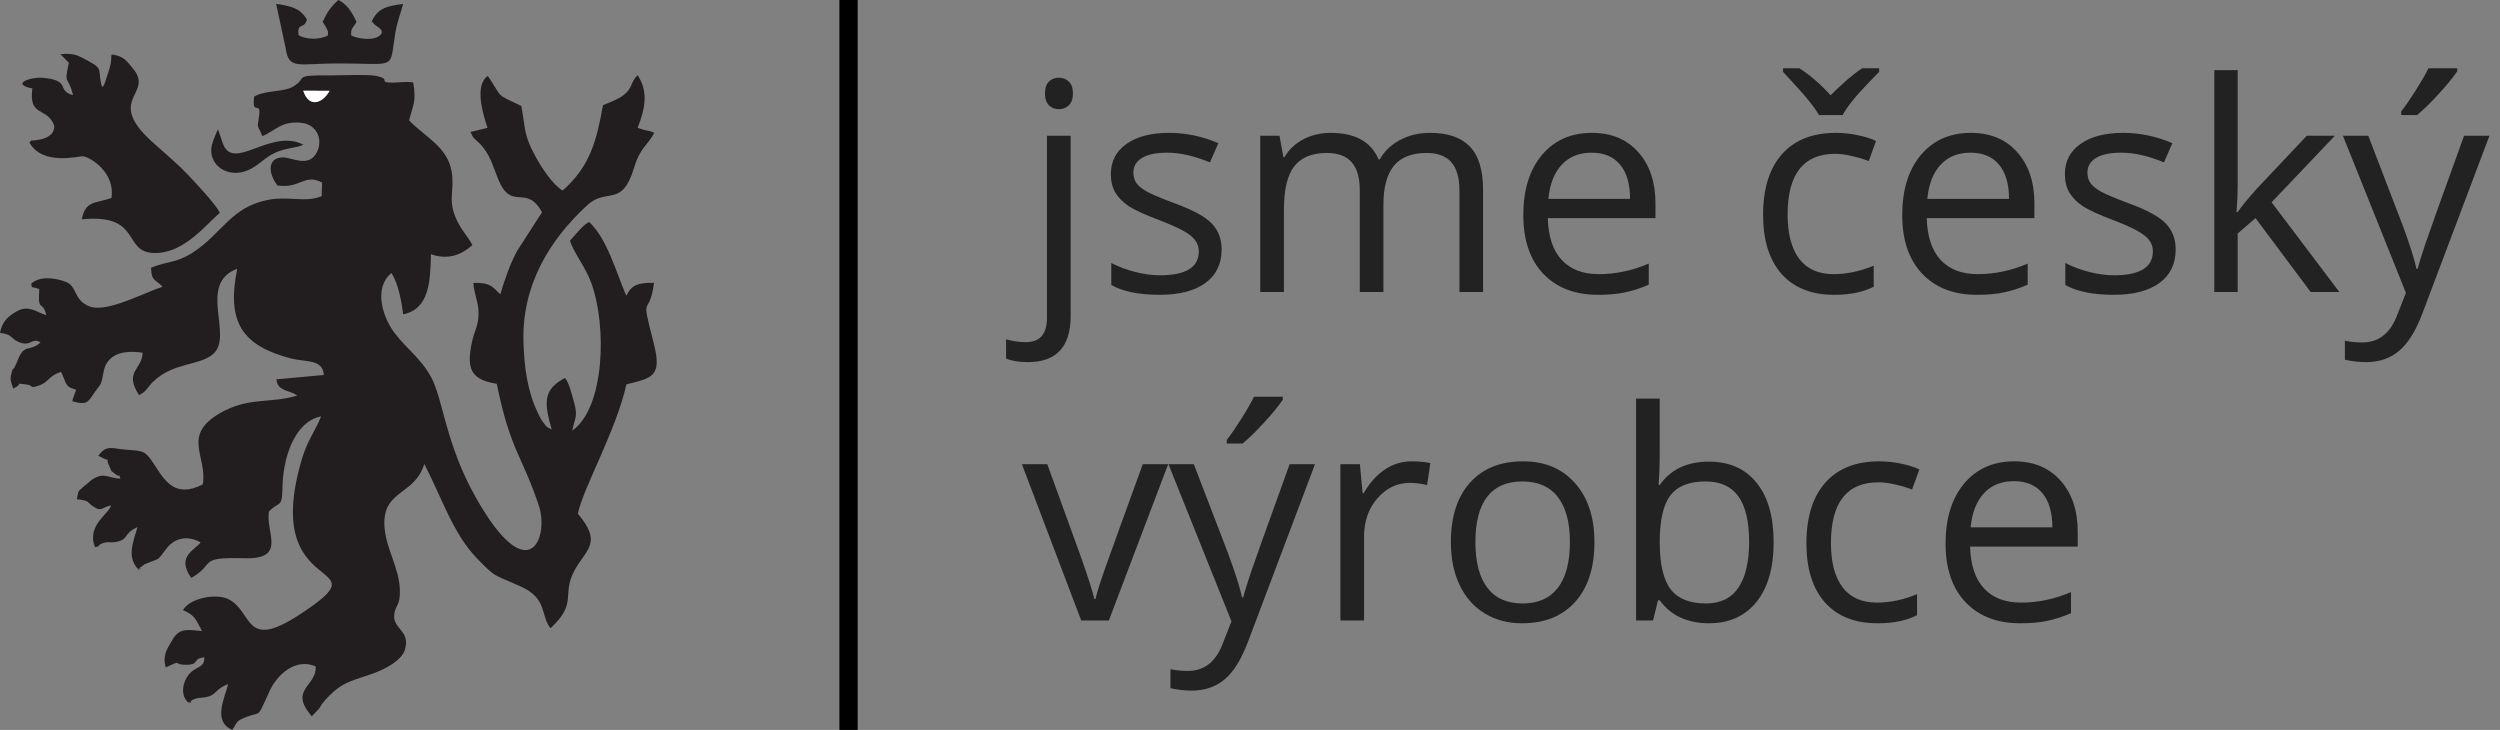
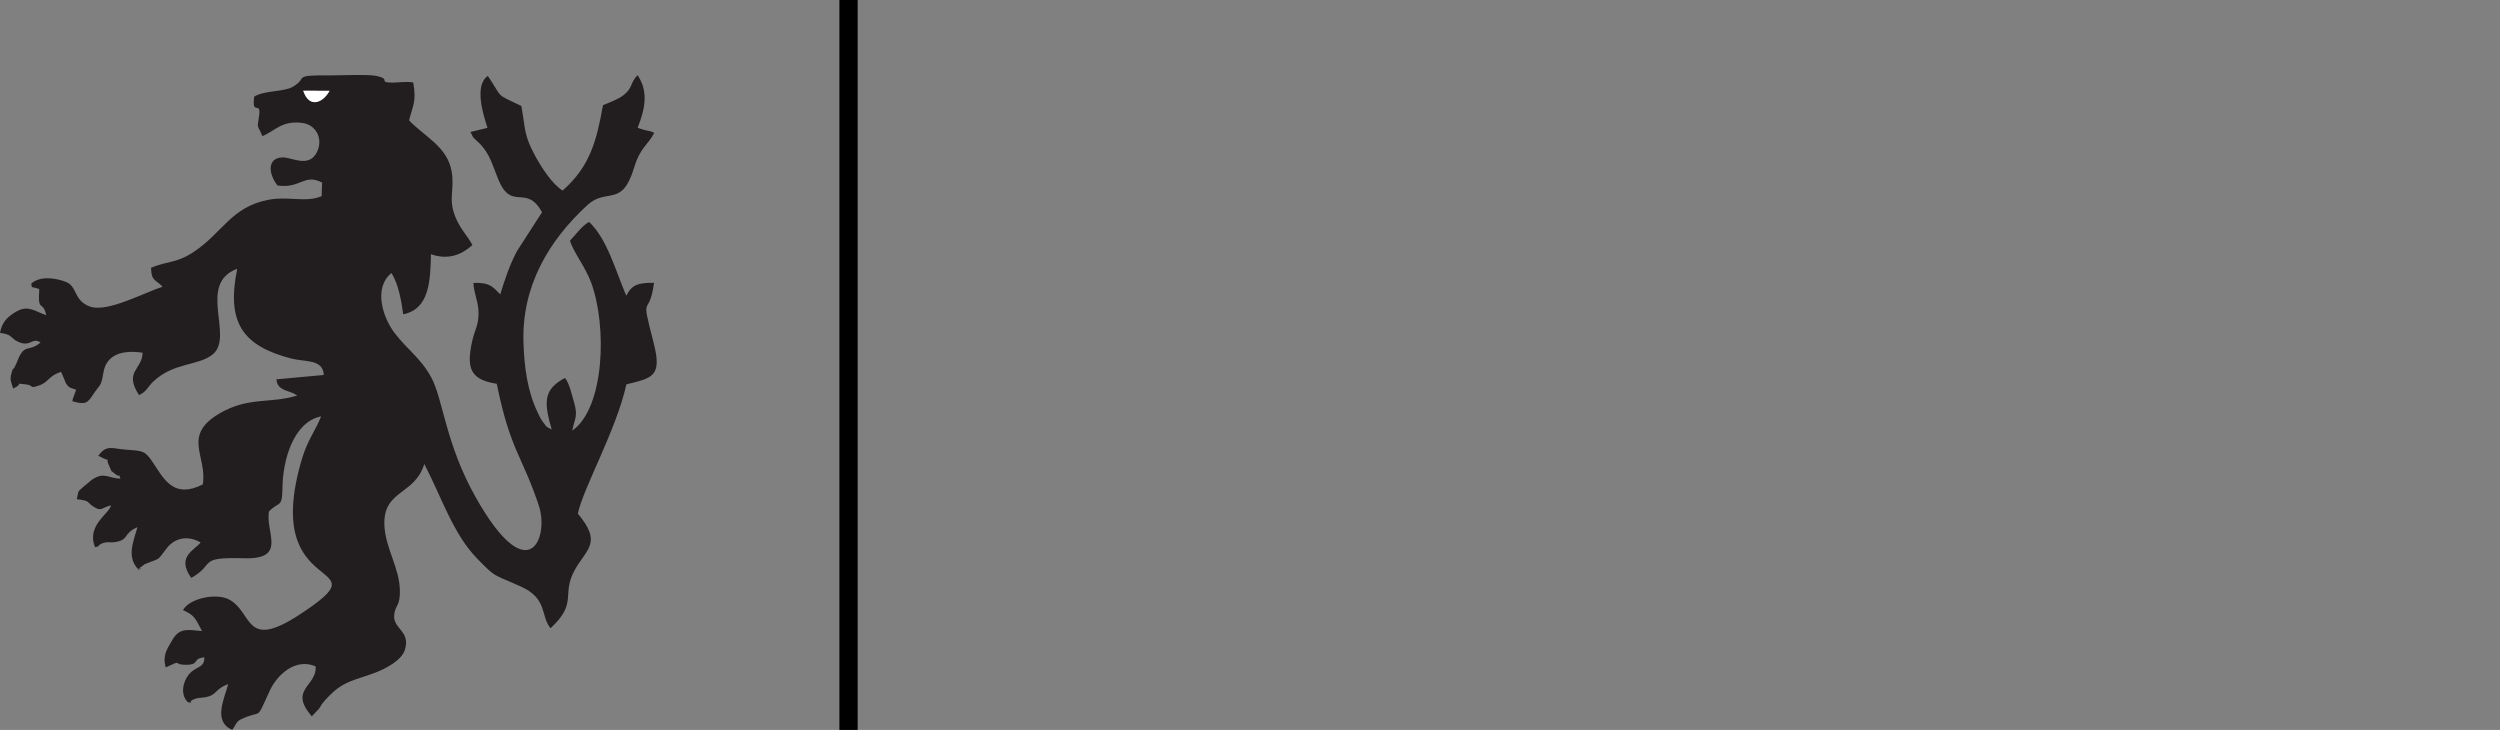
<svg xmlns="http://www.w3.org/2000/svg" width="137" height="40" viewBox="0 0 137 40" fill="none">
  <rect x="0" y="0" width="137" height="40" fill="#808080" stroke="none" />
-   <path d="M56.336 19.844C55.841 19.844 55.44 19.779 55.133 19.648V18.594C55.492 18.698 55.846 18.75 56.195 18.75C56.602 18.75 56.898 18.638 57.086 18.414C57.279 18.195 57.375 17.859 57.375 17.406V7.438H58.672V17.312C58.672 19 57.893 19.844 56.336 19.844ZM57.266 5.117C57.266 4.82 57.339 4.604 57.484 4.469C57.63 4.328 57.812 4.258 58.031 4.258C58.24 4.258 58.419 4.328 58.57 4.469C58.721 4.609 58.797 4.826 58.797 5.117C58.797 5.409 58.721 5.628 58.57 5.773C58.419 5.914 58.24 5.984 58.031 5.984C57.812 5.984 57.63 5.914 57.484 5.773C57.339 5.628 57.266 5.409 57.266 5.117ZM66.945 13.664C66.945 14.461 66.648 15.075 66.055 15.508C65.461 15.94 64.628 16.156 63.555 16.156C62.419 16.156 61.534 15.977 60.898 15.617V14.414C61.31 14.622 61.75 14.787 62.219 14.906C62.693 15.026 63.148 15.086 63.586 15.086C64.263 15.086 64.784 14.979 65.148 14.766C65.513 14.547 65.695 14.216 65.695 13.773C65.695 13.44 65.549 13.156 65.258 12.922C64.971 12.682 64.409 12.401 63.57 12.078C62.773 11.781 62.206 11.523 61.867 11.305C61.534 11.081 61.284 10.828 61.117 10.547C60.956 10.266 60.875 9.93 60.875 9.539C60.875 8.841 61.159 8.292 61.727 7.891C62.294 7.484 63.073 7.281 64.062 7.281C64.984 7.281 65.885 7.469 66.766 7.844L66.305 8.898C65.445 8.544 64.667 8.367 63.969 8.367C63.354 8.367 62.891 8.464 62.578 8.656C62.266 8.849 62.109 9.115 62.109 9.453C62.109 9.682 62.167 9.878 62.281 10.039C62.401 10.2 62.591 10.354 62.852 10.5C63.112 10.646 63.612 10.857 64.352 11.133C65.367 11.503 66.052 11.875 66.406 12.25C66.766 12.625 66.945 13.096 66.945 13.664ZM79.977 16V10.43C79.977 9.747 79.831 9.237 79.539 8.898C79.247 8.555 78.794 8.383 78.18 8.383C77.372 8.383 76.776 8.615 76.391 9.078C76.005 9.542 75.812 10.255 75.812 11.219V16H74.516V10.43C74.516 9.747 74.37 9.237 74.078 8.898C73.787 8.555 73.331 8.383 72.711 8.383C71.898 8.383 71.302 8.628 70.922 9.117C70.547 9.602 70.359 10.398 70.359 11.508V16H69.062V7.438H70.117L70.328 8.609H70.391C70.635 8.193 70.979 7.867 71.422 7.633C71.87 7.398 72.37 7.281 72.922 7.281C74.26 7.281 75.135 7.766 75.547 8.734H75.609C75.865 8.286 76.234 7.932 76.719 7.672C77.203 7.411 77.755 7.281 78.375 7.281C79.344 7.281 80.068 7.531 80.547 8.031C81.031 8.526 81.273 9.32 81.273 10.414V16H79.977ZM87.57 16.156C86.305 16.156 85.305 15.771 84.57 15C83.841 14.229 83.477 13.159 83.477 11.789C83.477 10.409 83.815 9.312 84.492 8.5C85.174 7.688 86.088 7.281 87.234 7.281C88.307 7.281 89.156 7.635 89.781 8.344C90.406 9.047 90.719 9.977 90.719 11.133V11.953H84.82C84.846 12.958 85.099 13.721 85.578 14.242C86.062 14.763 86.742 15.023 87.617 15.023C88.539 15.023 89.451 14.831 90.352 14.445V15.602C89.893 15.8 89.458 15.94 89.047 16.023C88.641 16.112 88.148 16.156 87.57 16.156ZM87.219 8.367C86.531 8.367 85.982 8.591 85.57 9.039C85.164 9.487 84.924 10.107 84.852 10.898H89.328C89.328 10.081 89.146 9.456 88.781 9.023C88.417 8.586 87.896 8.367 87.219 8.367ZM100.516 16.156C99.276 16.156 98.315 15.776 97.633 15.016C96.956 14.25 96.617 13.169 96.617 11.773C96.617 10.341 96.961 9.234 97.648 8.453C98.341 7.672 99.326 7.281 100.602 7.281C101.013 7.281 101.424 7.326 101.836 7.414C102.247 7.503 102.57 7.607 102.805 7.727L102.406 8.828C102.12 8.714 101.807 8.62 101.469 8.547C101.13 8.469 100.831 8.43 100.57 8.43C98.831 8.43 97.961 9.539 97.961 11.758C97.961 12.81 98.172 13.617 98.594 14.18C99.021 14.742 99.651 15.023 100.484 15.023C101.198 15.023 101.93 14.87 102.68 14.562V15.711C102.107 16.008 101.385 16.156 100.516 16.156ZM97.711 3.742H98.609C99.203 4.128 99.773 4.62 100.32 5.219C100.997 4.542 101.573 4.049 102.047 3.742H102.977V3.938L102.461 4.469C101.711 5.24 101.216 5.852 100.977 6.305H99.68C99.56 6.091 99.367 5.82 99.102 5.492C98.836 5.164 98.372 4.646 97.711 3.938V3.742ZM108.336 16.156C107.07 16.156 106.07 15.771 105.336 15C104.607 14.229 104.242 13.159 104.242 11.789C104.242 10.409 104.581 9.312 105.258 8.5C105.94 7.688 106.854 7.281 108 7.281C109.073 7.281 109.922 7.635 110.547 8.344C111.172 9.047 111.484 9.977 111.484 11.133V11.953H105.586C105.612 12.958 105.865 13.721 106.344 14.242C106.828 14.763 107.508 15.023 108.383 15.023C109.305 15.023 110.216 14.831 111.117 14.445V15.602C110.659 15.8 110.224 15.94 109.812 16.023C109.406 16.112 108.914 16.156 108.336 16.156ZM107.984 8.367C107.297 8.367 106.747 8.591 106.336 9.039C105.93 9.487 105.69 10.107 105.617 10.898H110.094C110.094 10.081 109.911 9.456 109.547 9.023C109.182 8.586 108.661 8.367 107.984 8.367ZM119.227 13.664C119.227 14.461 118.93 15.075 118.336 15.508C117.742 15.94 116.909 16.156 115.836 16.156C114.701 16.156 113.815 15.977 113.18 15.617V14.414C113.591 14.622 114.031 14.787 114.5 14.906C114.974 15.026 115.43 15.086 115.867 15.086C116.544 15.086 117.065 14.979 117.43 14.766C117.794 14.547 117.977 14.216 117.977 13.773C117.977 13.44 117.831 13.156 117.539 12.922C117.253 12.682 116.69 12.401 115.852 12.078C115.055 11.781 114.487 11.523 114.148 11.305C113.815 11.081 113.565 10.828 113.398 10.547C113.237 10.266 113.156 9.93 113.156 9.539C113.156 8.841 113.44 8.292 114.008 7.891C114.576 7.484 115.354 7.281 116.344 7.281C117.266 7.281 118.167 7.469 119.047 7.844L118.586 8.898C117.727 8.544 116.948 8.367 116.25 8.367C115.635 8.367 115.172 8.464 114.859 8.656C114.547 8.849 114.391 9.115 114.391 9.453C114.391 9.682 114.448 9.878 114.562 10.039C114.682 10.2 114.872 10.354 115.133 10.5C115.393 10.646 115.893 10.857 116.633 11.133C117.648 11.503 118.333 11.875 118.688 12.25C119.047 12.625 119.227 13.096 119.227 13.664ZM122.625 11.617C122.849 11.3 123.19 10.883 123.648 10.367L126.414 7.438H127.953L124.484 11.086L128.195 16H126.625L123.602 11.953L122.625 12.797V16H121.344V3.844H122.625V10.289C122.625 10.575 122.604 11.018 122.562 11.617H122.625ZM128.391 7.438H129.781L131.656 12.32C132.068 13.435 132.323 14.24 132.422 14.734H132.484C132.552 14.469 132.693 14.016 132.906 13.375C133.125 12.729 133.833 10.75 135.031 7.438H136.422L132.742 17.188C132.378 18.151 131.951 18.833 131.461 19.234C130.977 19.641 130.38 19.844 129.672 19.844C129.276 19.844 128.885 19.799 128.5 19.711V18.672C128.786 18.734 129.107 18.766 129.461 18.766C130.352 18.766 130.987 18.266 131.367 17.266L131.844 16.047L128.391 7.438ZM131.586 6.109C131.836 5.786 132.104 5.396 132.391 4.938C132.682 4.479 132.911 4.081 133.078 3.742H134.656V3.906C134.427 4.245 134.086 4.661 133.633 5.156C133.18 5.651 132.786 6.034 132.453 6.305H131.586V6.109ZM59.25 34L56 25.438H57.391L59.234 30.516C59.651 31.703 59.896 32.474 59.969 32.828H60.031C60.089 32.552 60.268 31.982 60.57 31.117C60.878 30.247 61.562 28.354 62.625 25.438H64.016L60.766 34H59.25ZM64.031 25.438H65.422L67.297 30.32C67.708 31.435 67.963 32.24 68.062 32.734H68.125C68.193 32.469 68.333 32.016 68.547 31.375C68.766 30.729 69.474 28.75 70.672 25.438H72.062L68.383 35.188C68.018 36.151 67.591 36.833 67.102 37.234C66.617 37.641 66.021 37.844 65.312 37.844C64.917 37.844 64.526 37.8 64.141 37.711V36.672C64.427 36.734 64.747 36.766 65.102 36.766C65.992 36.766 66.628 36.266 67.008 35.266L67.484 34.047L64.031 25.438ZM67.227 24.109C67.477 23.787 67.745 23.396 68.031 22.938C68.323 22.479 68.552 22.081 68.719 21.742H70.297V21.906C70.068 22.245 69.727 22.662 69.273 23.156C68.82 23.651 68.427 24.034 68.094 24.305H67.227V24.109ZM77.359 25.281C77.74 25.281 78.081 25.312 78.383 25.375L78.203 26.578C77.849 26.5 77.537 26.461 77.266 26.461C76.573 26.461 75.979 26.742 75.484 27.305C74.995 27.867 74.75 28.568 74.75 29.406V34H73.453V25.438H74.523L74.672 27.023H74.734C75.052 26.466 75.435 26.037 75.883 25.734C76.331 25.432 76.823 25.281 77.359 25.281ZM87.375 29.711C87.375 31.107 87.023 32.198 86.32 32.984C85.617 33.766 84.646 34.156 83.406 34.156C82.641 34.156 81.961 33.977 81.367 33.617C80.773 33.258 80.315 32.742 79.992 32.07C79.669 31.398 79.508 30.612 79.508 29.711C79.508 28.315 79.857 27.229 80.555 26.453C81.253 25.672 82.221 25.281 83.461 25.281C84.659 25.281 85.609 25.68 86.312 26.477C87.021 27.273 87.375 28.352 87.375 29.711ZM80.852 29.711C80.852 30.805 81.07 31.638 81.508 32.211C81.945 32.784 82.588 33.07 83.438 33.07C84.287 33.07 84.93 32.786 85.367 32.219C85.81 31.646 86.031 30.81 86.031 29.711C86.031 28.622 85.81 27.797 85.367 27.234C84.93 26.667 84.281 26.383 83.422 26.383C82.573 26.383 81.932 26.662 81.5 27.219C81.068 27.776 80.852 28.607 80.852 29.711ZM93.641 25.297C94.766 25.297 95.638 25.682 96.258 26.453C96.883 27.219 97.195 28.305 97.195 29.711C97.195 31.117 96.88 32.211 96.25 32.992C95.625 33.768 94.755 34.156 93.641 34.156C93.083 34.156 92.573 34.055 92.109 33.852C91.651 33.643 91.266 33.325 90.953 32.898H90.859L90.586 34H89.656V21.844H90.953V24.797C90.953 25.458 90.932 26.052 90.891 26.578H90.953C91.557 25.724 92.453 25.297 93.641 25.297ZM93.453 26.383C92.568 26.383 91.93 26.638 91.539 27.148C91.148 27.654 90.953 28.508 90.953 29.711C90.953 30.914 91.154 31.776 91.555 32.297C91.956 32.812 92.599 33.07 93.484 33.07C94.281 33.07 94.875 32.781 95.266 32.203C95.656 31.62 95.852 30.784 95.852 29.695C95.852 28.581 95.656 27.75 95.266 27.203C94.875 26.656 94.271 26.383 93.453 26.383ZM102.891 34.156C101.651 34.156 100.69 33.776 100.008 33.016C99.331 32.25 98.992 31.169 98.992 29.773C98.992 28.341 99.336 27.234 100.023 26.453C100.716 25.672 101.701 25.281 102.977 25.281C103.388 25.281 103.799 25.326 104.211 25.414C104.622 25.503 104.945 25.607 105.18 25.727L104.781 26.828C104.495 26.713 104.182 26.62 103.844 26.547C103.505 26.469 103.206 26.43 102.945 26.43C101.206 26.43 100.336 27.539 100.336 29.758C100.336 30.81 100.547 31.617 100.969 32.18C101.396 32.742 102.026 33.023 102.859 33.023C103.573 33.023 104.305 32.87 105.055 32.562V33.711C104.482 34.008 103.76 34.156 102.891 34.156ZM110.711 34.156C109.445 34.156 108.445 33.771 107.711 33C106.982 32.229 106.617 31.159 106.617 29.789C106.617 28.409 106.956 27.312 107.633 26.5C108.315 25.688 109.229 25.281 110.375 25.281C111.448 25.281 112.297 25.635 112.922 26.344C113.547 27.047 113.859 27.977 113.859 29.133V29.953H107.961C107.987 30.958 108.24 31.721 108.719 32.242C109.203 32.763 109.883 33.023 110.758 33.023C111.68 33.023 112.591 32.831 113.492 32.445V33.602C113.034 33.8 112.599 33.94 112.188 34.023C111.781 34.112 111.289 34.156 110.711 34.156ZM110.359 26.367C109.672 26.367 109.122 26.591 108.711 27.039C108.305 27.487 108.065 28.107 107.992 28.898H112.469C112.469 28.081 112.286 27.456 111.922 27.023C111.557 26.586 111.036 26.367 110.359 26.367Z" fill="#222222" />
  <g clip-path="url(#clip0_12_73)">
    <path fill-rule="evenodd" clip-rule="evenodd" d="M18.059 4.977C17.703 5.631 16.95 5.967 16.615 4.971L18.059 4.977ZM22.096 17.223C23.519 16.939 23.584 15.431 23.617 13.931C24.561 14.264 25.291 13.96 25.888 13.433C25.626 12.922 25.206 12.544 24.937 11.845C24.554 10.851 24.921 10.386 24.75 9.399C24.512 8.029 23.275 7.495 22.418 6.599C22.608 5.807 22.838 5.591 22.644 4.514C22.084 4.448 21.803 4.546 21.372 4.524C20.756 4.493 21.432 4.334 20.633 4.161C20.178 4.063 18.586 4.136 18.011 4.132C15.96 4.118 16.928 4.251 16.037 4.761C15.553 5.039 14.525 4.947 13.933 5.288C13.774 6.411 14.332 5.464 14.196 6.364C14.081 7.128 14.11 6.779 14.377 7.464C15.129 7.137 15.443 6.601 16.553 6.734C17.318 6.826 17.732 7.608 17.365 8.341C16.928 9.216 15.986 8.62 15.502 8.626C14.619 8.639 14.708 9.529 15.206 10.166C16.479 10.349 16.662 9.489 17.652 10.006L17.624 10.748C16.776 11.121 15.802 10.736 14.698 10.951C12.666 11.348 12.207 12.736 10.648 13.783C9.682 14.432 9.275 14.272 8.278 14.671C8.29 15.432 8.532 15.301 8.91 15.716C7.939 16.013 5.87 17.153 4.92 16.797C4.024 16.462 4.243 15.694 3.621 15.452C2.991 15.207 2.172 15.123 1.712 15.541C1.776 15.843 1.647 15.664 2.153 15.839C2.058 17.185 2.335 16.398 2.538 17.272C2.01 17.111 1.576 16.707 0.964 17.037C0.443 17.317 0.11 17.632 0 18.238C0.026 18.253 0.071 18.252 0.088 18.254C0.722 18.355 0.548 18.538 1.02 18.741C1.693 19.03 1.753 18.465 2.224 18.767C1.565 19.325 1.37 18.791 0.983 19.705C0.866 19.98 0.935 19.851 0.819 20.081C0.628 20.458 0.796 19.907 0.636 20.432C0.521 20.812 0.611 20.915 0.721 21.289C1.337 21.02 0.736 20.985 1.45 21.069C1.895 21.122 1.549 21.342 2.213 21.096C2.644 20.937 2.701 20.573 3.345 20.38C3.366 20.404 3.38 20.448 3.389 20.466L3.616 21.01C3.778 21.256 3.848 21.253 4.174 21.355L3.991 21.859C3.987 21.871 3.979 21.941 3.976 21.926C3.974 21.913 3.964 21.967 3.965 21.988C4.706 22.204 4.799 22.078 5.12 21.595C5.501 21.021 5.53 21.227 5.672 20.398C5.841 19.409 6.731 19.167 7.812 19.329C7.809 20.255 6.768 20.337 7.617 21.649C8.008 21.489 8.11 21.182 8.396 20.912C9.525 19.841 10.88 20.06 11.659 19.419C12.847 18.44 10.782 15.553 13.001 14.728C12.389 17.697 13.312 18.953 15.953 19.645C16.718 19.846 17.699 19.664 17.745 20.548L15.146 20.788C15.208 21.331 15.596 21.357 16.029 21.532C16.054 21.542 16.099 21.566 16.118 21.574L16.288 21.674C14.809 22.137 13.615 21.717 12.007 22.67C9.96 23.884 11.369 25 11.113 26.546C9.527 27.347 8.996 26.277 8.387 25.355C7.955 24.701 7.842 24.709 6.933 24.645C6.152 24.59 5.845 24.34 5.388 24.977C6.286 25.459 5.654 24.869 6.016 25.606C6.188 25.956 5.976 25.69 6.315 25.974C6.651 26.255 6.432 25.795 6.602 26.232C5.909 26.205 5.712 25.845 5.052 26.278L4.542 26.699C4.237 26.991 4.324 26.836 4.21 27.356L4.484 27.394C4.907 27.472 4.771 27.524 5.082 27.735C5.56 28.059 5.516 27.846 6.076 27.69C6.046 28.116 4.703 28.783 5.212 29.987C5.546 29.913 5.281 29.939 5.534 29.809C5.896 29.623 5.987 29.794 6.462 29.676C7.052 29.53 6.772 29.218 7.533 28.89C7.288 29.734 6.94 30.524 7.573 31.196C8.16 30.978 7.124 31.473 7.796 31.02C8.002 30.881 7.805 30.971 8.044 30.873C8.868 30.538 8.551 30.782 9.169 30.007C9.619 29.442 10.352 29.348 10.994 29.728C10.658 30.153 9.648 30.504 10.481 31.668C11.859 30.899 10.757 30.518 13.392 30.593C15.768 30.661 14.522 29.138 14.742 28.027C15.31 27.433 15.467 27.882 15.48 26.701C15.495 25.284 16.049 23.129 17.596 22.817C17.301 23.579 16.862 24.1 16.558 25.111C14.158 33.09 21.34 30.457 16.414 33.682C13.35 35.688 13.885 33.515 12.521 32.837C11.828 32.492 10.386 32.785 10.028 33.434L10.239 33.535C10.711 33.775 10.787 34.059 11.07 34.583C10.285 34.508 9.833 34.395 9.452 35.059C9.161 35.568 8.896 35.888 9.079 36.574C10.088 36.105 9.392 36.439 10.221 36.43C10.958 36.422 10.521 36.087 11.197 36.021C11.224 36.633 10.693 36.5 10.325 36.989C9.988 37.438 9.894 38.109 10.306 38.488C10.778 38.522 10.243 38.517 10.544 38.359C10.87 38.189 11.052 38.288 11.483 38.148C11.852 38.026 11.867 37.72 12.509 37.485C12.272 38.345 11.671 39.537 12.727 40C12.891 39.78 12.953 39.541 13.171 39.435C14.419 38.825 13.971 39.627 14.778 37.859C15.152 37.042 16.142 36.026 17.297 36.516C17.375 37.621 15.795 37.762 17.087 39.256L17.478 38.842C17.627 38.629 17.547 38.694 17.746 38.452C17.942 38.215 18.252 37.913 18.482 37.737C19.061 37.294 19.802 37.151 20.528 36.876C21.148 36.64 22.003 36.193 22.186 35.612C22.525 34.532 21.461 34.47 21.612 33.616C21.699 33.123 21.924 33.188 21.914 32.379C21.897 31.113 21.126 30.062 21.066 28.802C20.973 26.83 22.721 27.16 23.251 25.425C24.2 27.251 24.828 29.248 26.134 30.594C27.198 31.69 26.975 31.434 28.557 32.149C30.016 32.808 29.615 33.751 30.169 34.429C31.705 33 30.724 32.605 31.511 31.21C32.155 30.067 33.011 29.743 31.666 28.149C31.96 26.732 33.772 23.58 34.325 21.064C35.716 20.712 36.304 20.669 35.824 18.805C35.056 15.83 35.56 17.572 35.84 15.498C34.979 15.496 34.636 15.589 34.318 16.204C33.726 14.812 33.269 13.087 32.283 12.163C31.912 12.347 31.521 12.894 31.234 13.192C31.421 13.815 32.069 14.607 32.394 15.482C33.269 17.842 33.147 22.349 31.361 23.598C31.499 22.888 31.691 22.821 31.443 21.997C31.329 21.619 31.206 21.013 30.962 20.712C29.728 21.356 29.827 22.096 30.232 23.536C29.89 23.34 30.038 23.495 29.758 23.132C29.646 22.986 29.581 22.845 29.476 22.63C28.9 21.446 28.728 20.104 28.686 18.768C28.588 15.69 30.059 13.204 32.172 11.253C33.258 10.25 34.072 11.417 34.745 9.199C35.099 8.032 35.511 7.965 35.85 7.28C35.631 7.166 35.61 7.2 35.327 7.124L34.942 7.006C35.365 5.93 35.536 5.005 34.939 4.12C34.518 4.545 34.693 4.8 34.184 5.203C33.881 5.443 33.391 5.618 33.044 5.764C32.702 7.657 32.353 9.115 30.83 10.443C30.275 10.09 29.706 9.245 29.317 8.522C28.694 7.363 28.805 7.105 28.57 5.809C27.08 5.088 27.604 5.446 26.734 4.16C25.98 4.679 26.468 6.24 26.714 7.006L25.782 7.233C25.977 7.651 25.938 7.518 26.281 7.861C26.857 8.438 26.999 9.101 27.316 9.855C28.052 11.605 28.84 10.054 29.702 11.631L28.331 13.76C27.929 14.519 27.668 15.296 27.415 16.131C26.967 15.677 26.824 15.476 25.943 15.505C25.962 16.075 26.232 16.549 26.225 17.183C26.218 17.847 26.011 18.085 25.874 18.704C25.529 20.256 25.832 20.81 27.223 21.032C27.967 24.704 28.623 24.966 29.533 27.725C30.099 29.441 28.973 32.416 26.061 27.238C24.406 24.295 24.288 21.888 23.632 20.682C23.042 19.598 22.312 19.162 21.604 18.22C20.996 17.41 20.44 15.804 21.448 14.961C21.836 15.551 21.996 16.497 22.096 17.223V17.223Z" fill="#221E1F" />
-     <path fill-rule="evenodd" clip-rule="evenodd" d="M3.774 3.439C3.496 4.744 3.717 4.049 4.003 5.219C3.053 4.948 3.94 4.409 2.342 4.264C1.683 4.204 0.549 4.604 1.774 4.849C1.557 6.448 2.573 5.835 2.97 6.874C3.026 7.594 2.051 7.665 2.032 7.669C1.581 7.768 1.89 7.577 1.61 7.799C2.3 9.106 4.352 8.546 4.534 8.564C4.988 8.61 6.328 9.493 6.107 10.845C5.277 11.16 4.685 10.952 4.482 12.018C7.756 11.695 6.721 13.771 8.371 13.862C10.026 13.953 11.237 12.354 12.044 11.663C11.858 11.221 10.659 9.955 10.293 9.572C9.643 8.894 8.998 8.373 8.298 7.734C5.743 5.398 8.491 5.161 7.273 3.741C6.961 3.377 6.806 3.064 6.12 2.985C6.068 3.095 6.155 3.313 5.948 3.922C5.908 4.038 5.819 4.338 5.781 4.435C5.636 4.804 5.751 4.605 5.592 4.766C5.32 3.826 5.7 3.801 4.874 3.363C4.355 3.088 4.105 2.879 3.311 2.973L3.774 3.439V3.439Z" fill="#221E1F" />
-     <path fill-rule="evenodd" clip-rule="evenodd" d="M17.683 1.192L17.898 1.557C17.983 1.785 17.989 1.643 17.966 1.946C17.53 2.182 16.781 2.185 16.359 1.925C16.276 1.174 16.674 1.653 16.82 1.06C16.441 0.467 16.034 0.348 15.132 0.21L15.654 2.639C15.828 3.846 16.325 3.476 18.541 3.476C21.813 3.476 21.322 3.871 21.665 1.797C21.764 1.199 21.939 0.787 22.09 0.216C21.15 0.335 20.69 0.467 20.363 1.192C20.389 1.217 20.438 1.207 20.451 1.253C20.504 1.43 21.297 1.659 20.713 2.014C20.365 2.226 19.597 2.12 19.246 1.946C19.213 1.514 19.355 1.546 19.539 1.192C19.258 0.626 19.024 0.235 18.541 0C18.076 0.431 17.942 0.657 17.683 1.192H17.683Z" fill="#221E1F" />
-     <path fill-rule="evenodd" clip-rule="evenodd" d="M16.628 7.931C14.802 6.987 12.761 9.487 12.197 7.821L11.987 7.2C11.975 7.174 11.954 7.128 11.929 7.097C11.732 7.641 11.342 8.208 11.764 8.885C12.043 9.331 12.671 9.608 13.392 9.4C13.98 9.23 14.376 8.76 14.861 8.481C15.559 8.08 16.141 8.156 16.628 7.931L16.628 7.931Z" fill="#221E1F" />
    <path fill-rule="evenodd" clip-rule="evenodd" d="M18.059 4.977L16.616 4.971C16.95 5.967 17.703 5.631 18.059 4.977Z" fill="white" />
  </g>
  <line x1="46.5" y1="2.18557e-08" x2="46.5" y2="40" stroke="black" />
  <defs>
    <clipPath id="clip0_12_73">
      <rect width="35.989" height="40" fill="white" />
    </clipPath>
  </defs>
</svg>